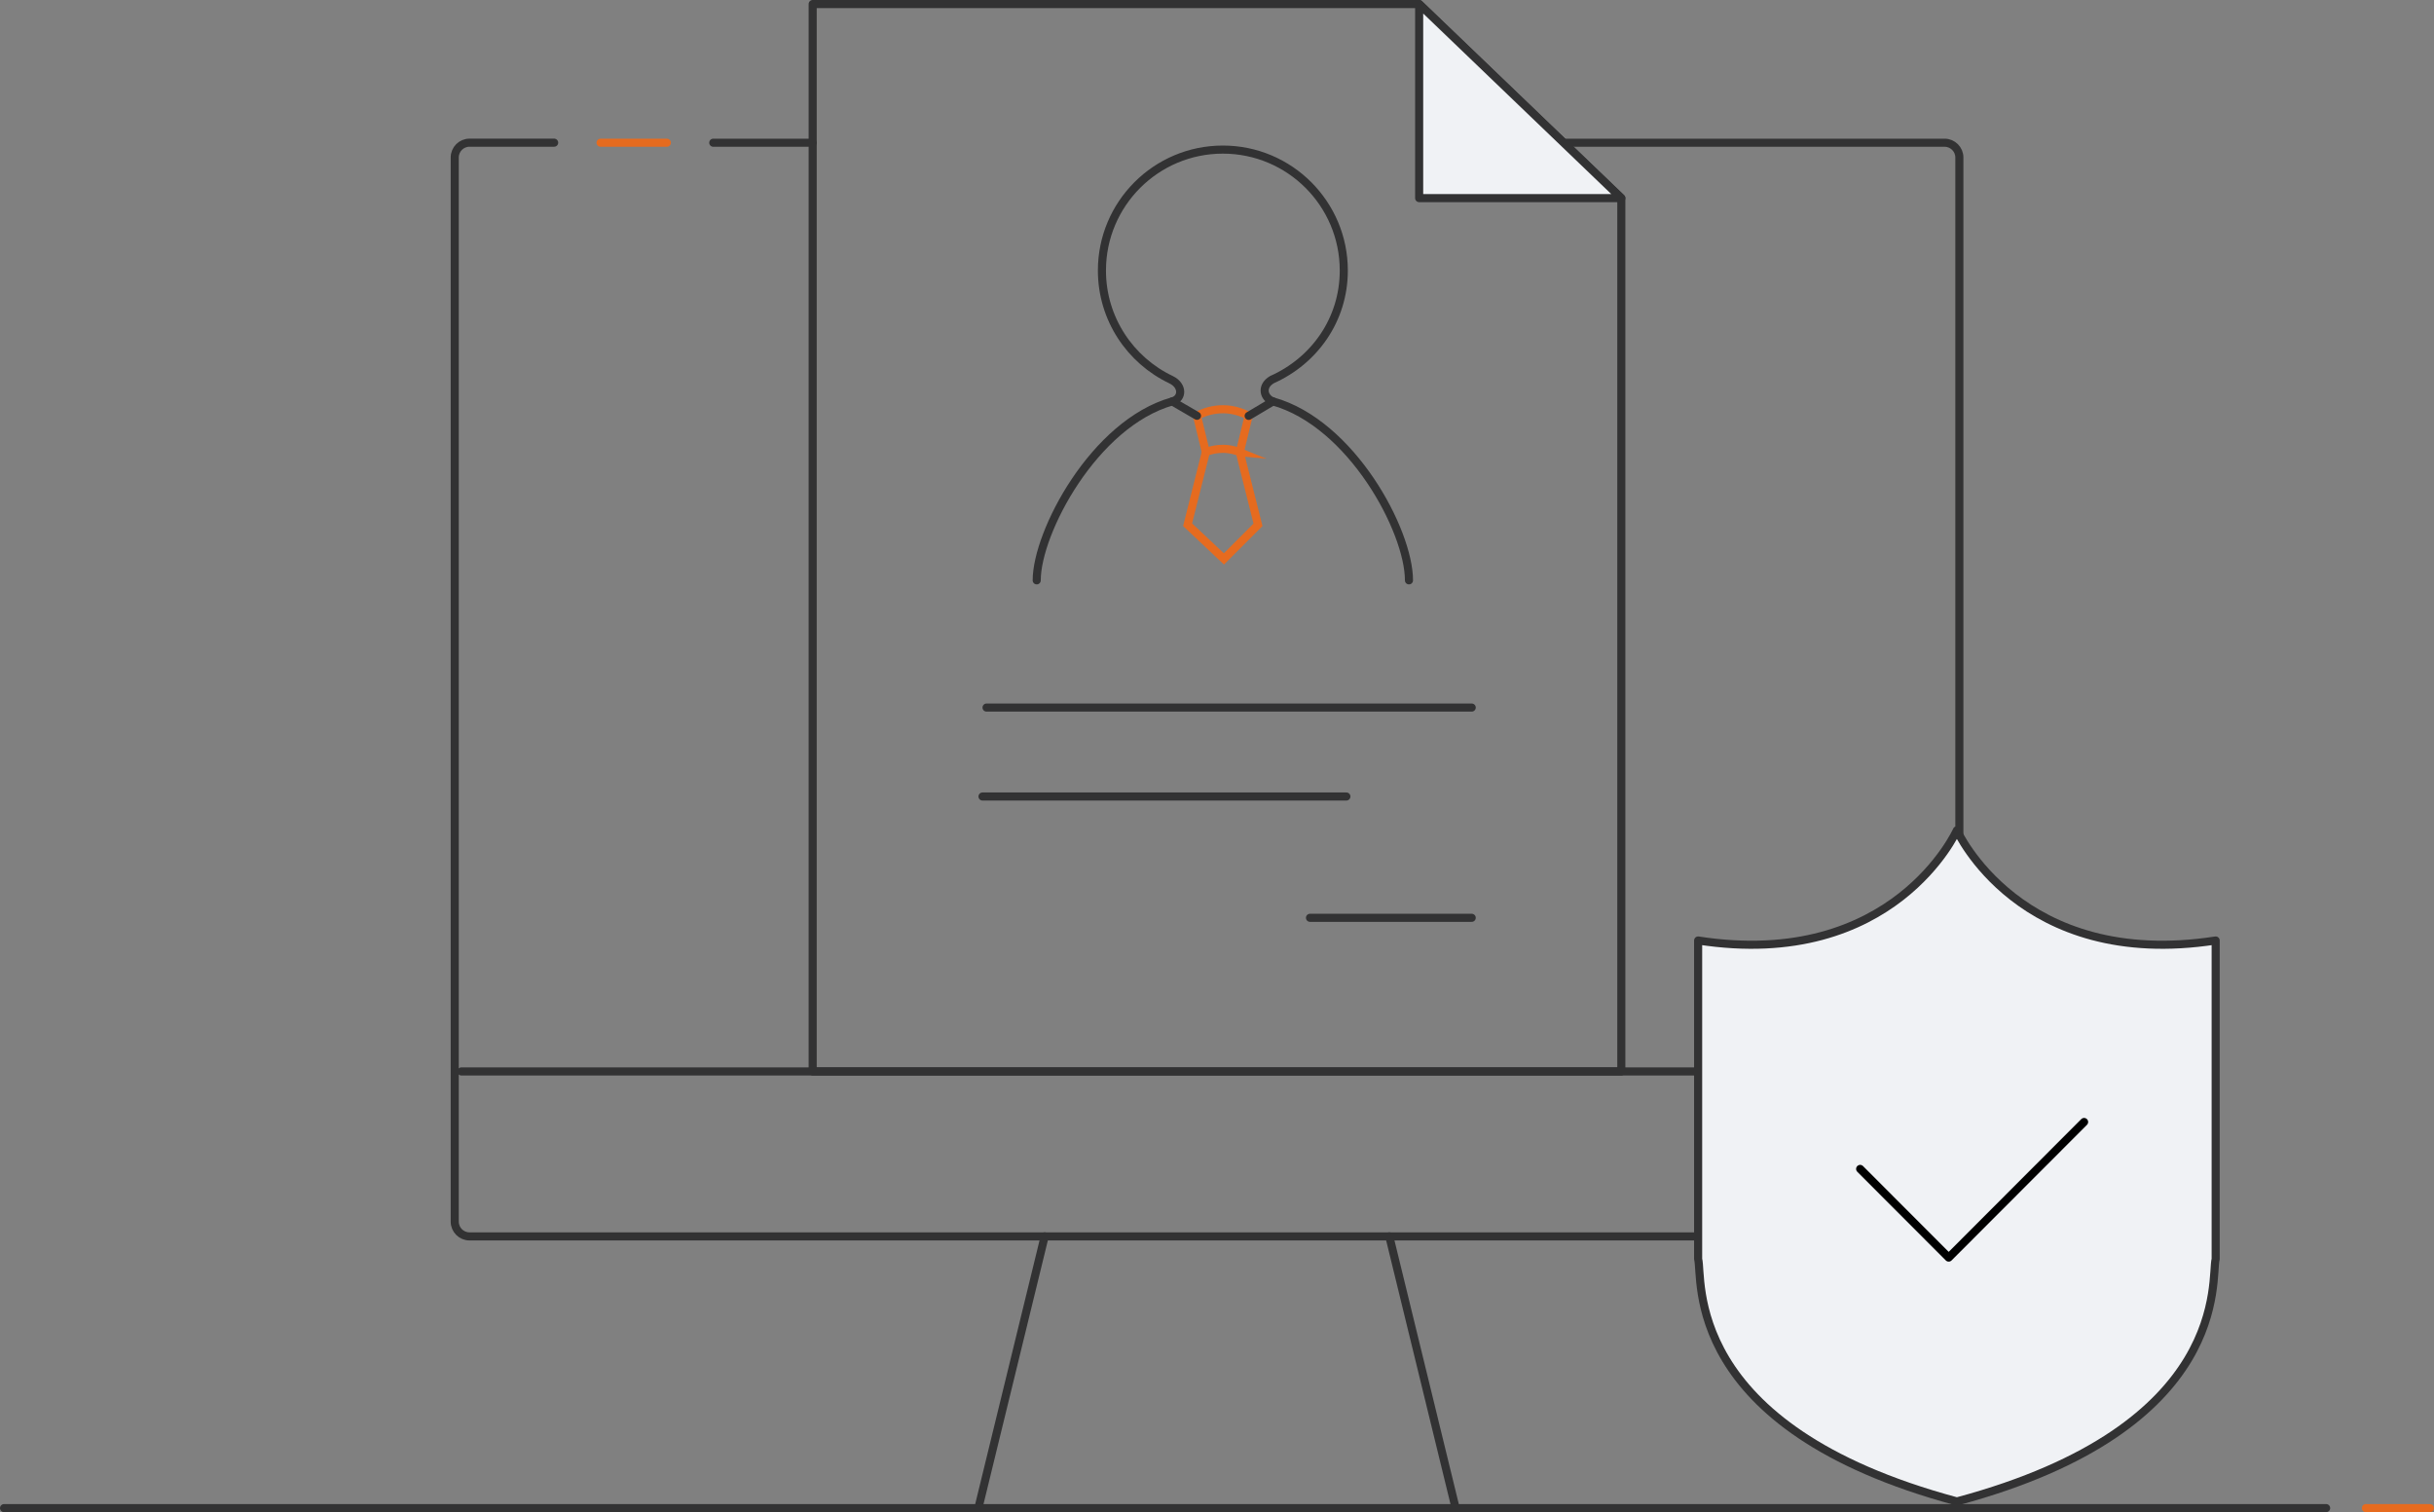
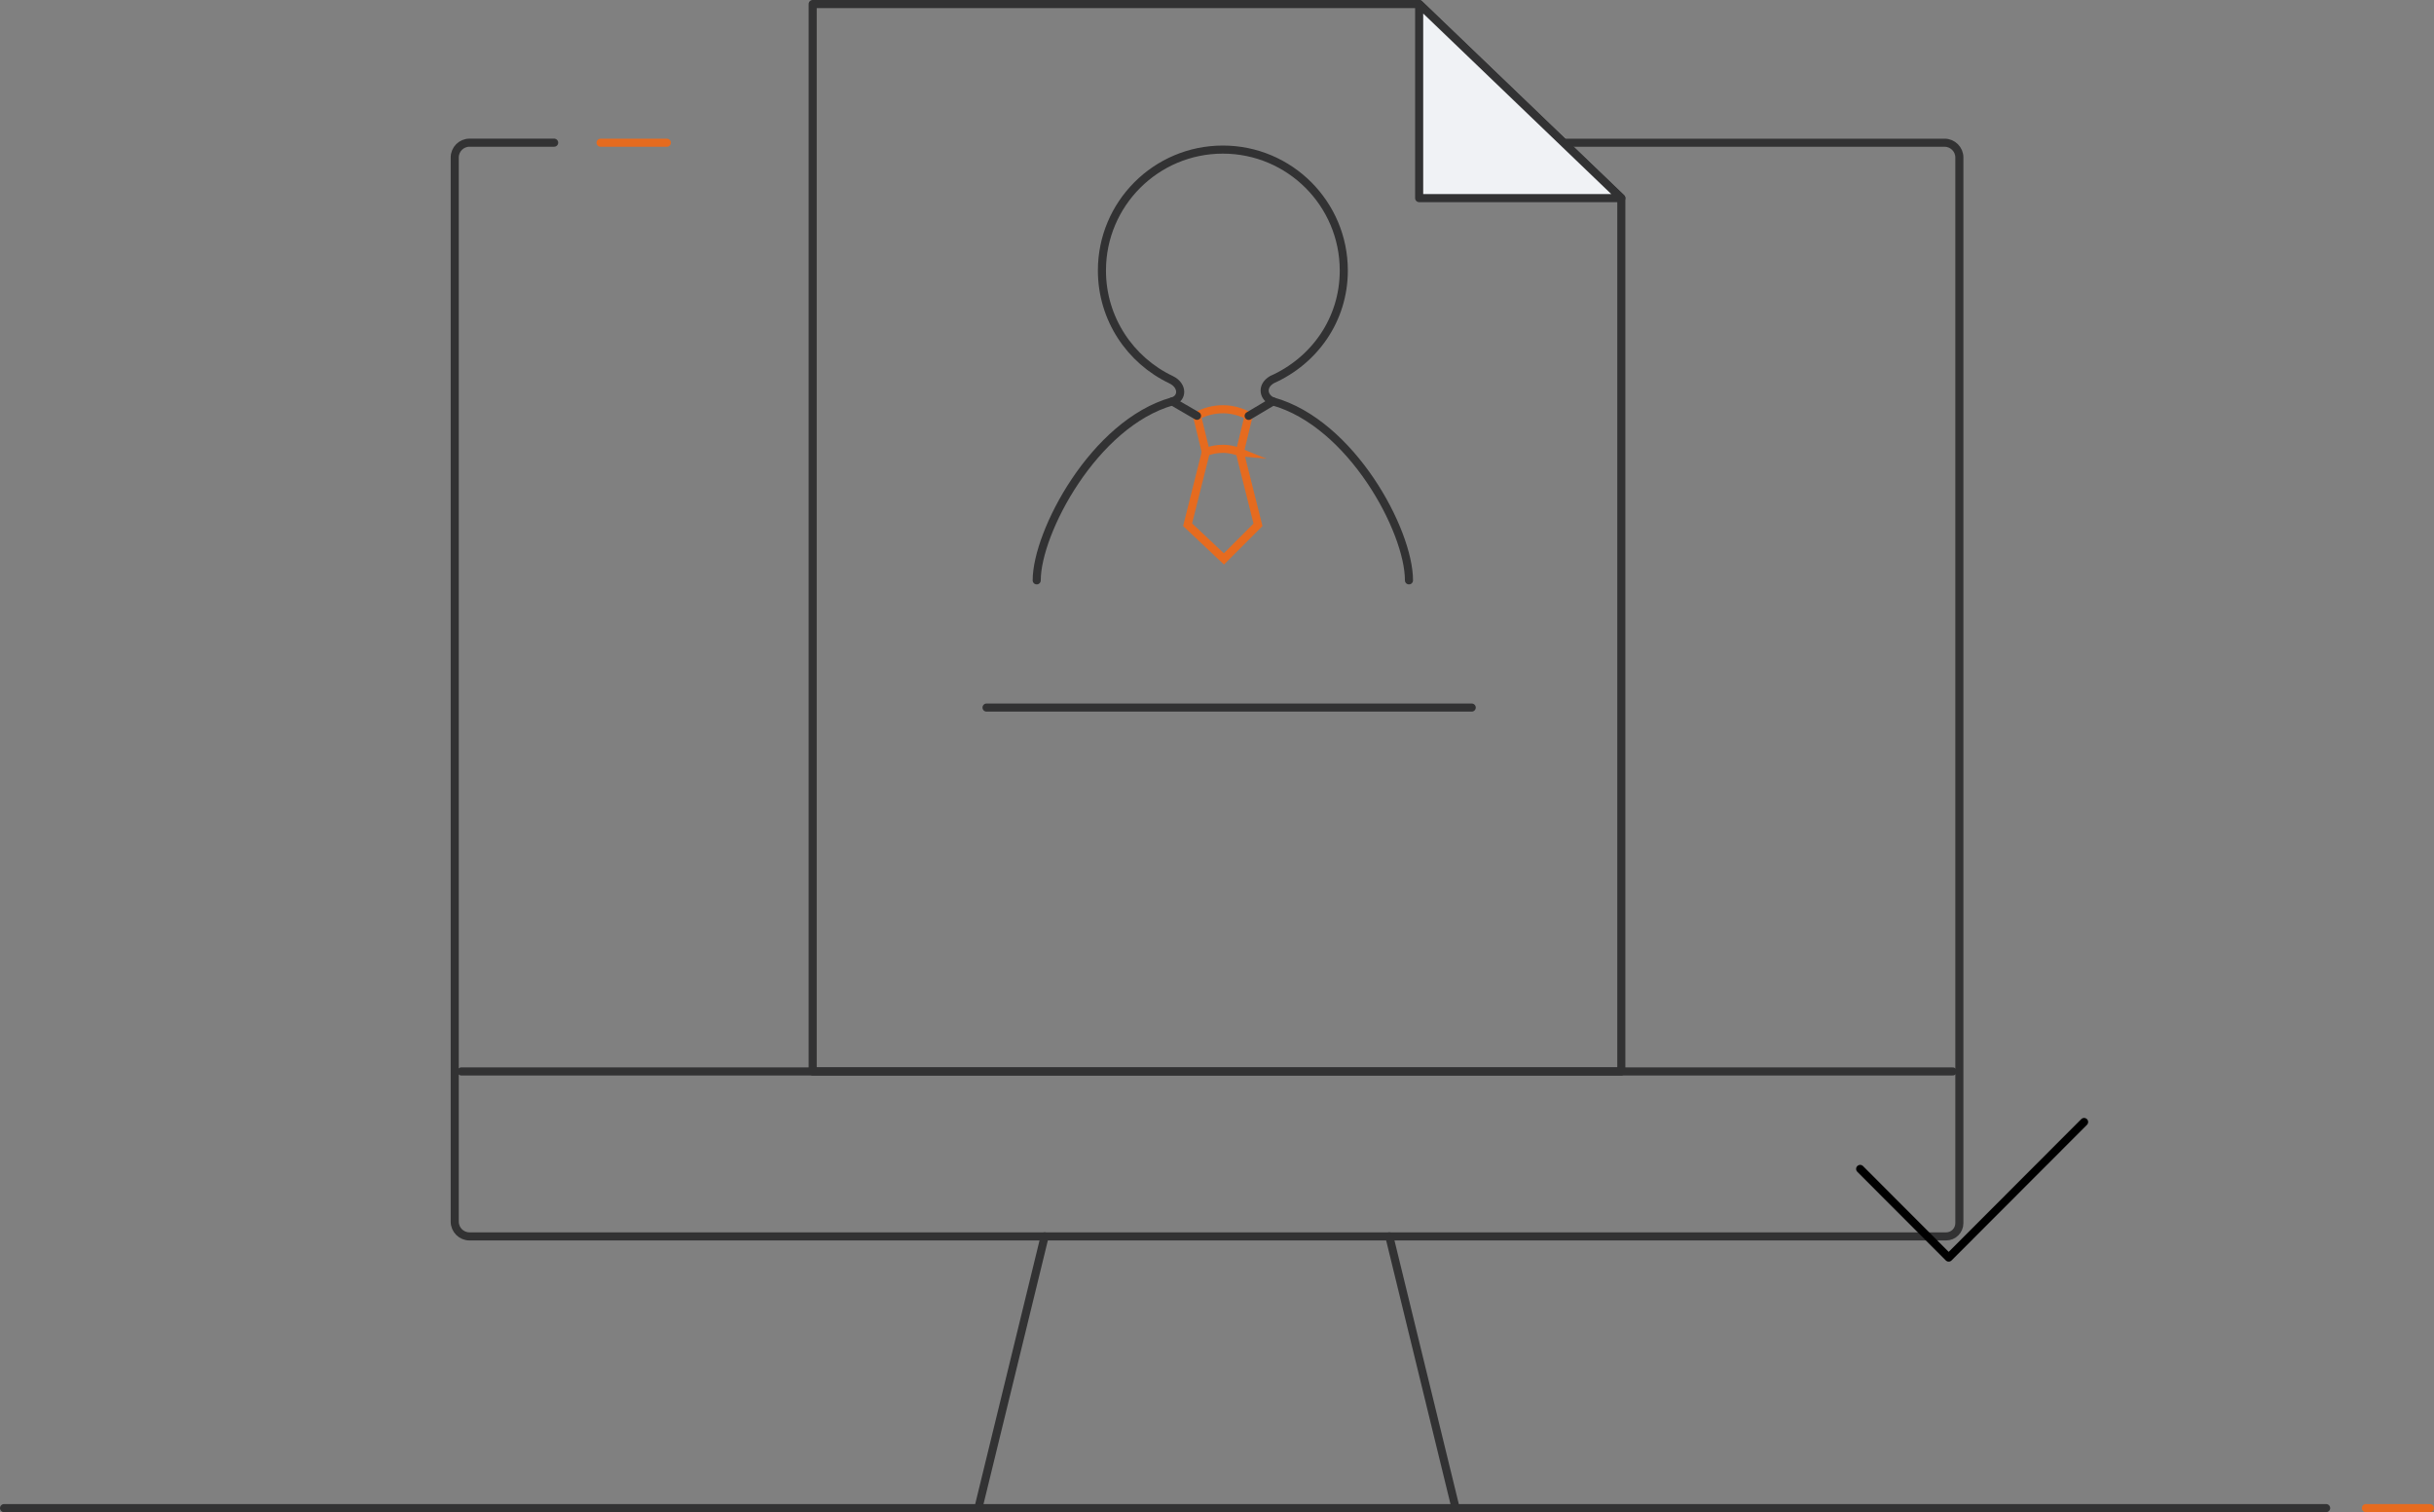
<svg xmlns="http://www.w3.org/2000/svg" id="_레이어_2" data-name="레이어 2" viewBox="0 0 602 374">
  <rect x="0" y="0" width="602" height="374" fill="#808080" stroke="none" />
  <defs>
    <style>
      .cls-1 {
        fill: #fff;
      }

      .cls-1, .cls-2, .cls-3, .cls-4, .cls-5, .cls-6 {
        stroke-linecap: round;
        stroke-width: 2px;
      }

      .cls-1, .cls-2, .cls-4, .cls-5, .cls-6 {
        stroke-linejoin: round;
      }

      .cls-1, .cls-2, .cls-6 {
        stroke: #323233;
      }

      .cls-2 {
        fill: #f0f2f5;
      }

      .cls-3 {
        stroke-miterlimit: 10;
      }

      .cls-3, .cls-4 {
        stroke: #e66b1f;
      }

      .cls-3, .cls-4, .cls-5, .cls-6 {
        fill: none;
      }

      .cls-5 {
        stroke: #000;
      }
    </style>
  </defs>
  <g id="icon">
    <g>
      <path class="cls-6" d="M386.5,35.3h94.46c2.01,0,3.65,1.64,3.65,3.65v263.57c0,1.81-1.47,3.28-3.28,3.28H116.12c-2.01,0-3.65-1.64-3.65-3.65V38.94c0-2.01,1.64-3.65,3.65-3.65h20.94" />
-       <line class="cls-6" x1="176.41" y1="35.3" x2="201" y2="35.3" />
      <line class="cls-4" x1="148.54" y1="35.3" x2="164.93" y2="35.3" />
      <g>
        <line class="cls-6" x1="258.38" y1="305.79" x2="241.98" y2="373" />
        <line class="cls-6" x1="343.62" y1="305.79" x2="360.02" y2="373" />
      </g>
      <line class="cls-3" x1="585.15" y1="373" x2="601" y2="373" />
      <line class="cls-6" x1="1" y1="373" x2="575.32" y2="373" />
      <line class="cls-1" x1="114.11" y1="265" x2="482.97" y2="265" />
      <polyline class="cls-6" points="401 135.83 401 265 201 265 201 1 351 1 401 49 401 141" />
      <polygon class="cls-2" points="401 49 351 1 351 49 401 49" />
      <line class="cls-6" x1="244" y1="175" x2="364" y2="175" />
-       <line class="cls-6" x1="243" y1="197" x2="333" y2="197" />
-       <line class="cls-6" x1="324" y1="227" x2="364" y2="227" />
      <g>
-         <path class="cls-2" d="M484,205.35s-15.56,34.76-64,27.26v78.79c1.26,4.57-4.33,41.6,64,59.95,68.33-18.34,62.74-55.37,64-59.95v-78.79c-48.44,7.5-64-27.26-64-27.26Z" />
        <polyline class="cls-5" points="460.07 289.11 481.97 311.04 481.97 311.04 481.97 311.04 515.46 277.5" />
      </g>
      <path class="cls-6" d="M348.48,143.54c0-12.29-14.24-38.84-33.63-44.26-2.24-.8-3.11-3.68-.27-5.38,10.47-4.65,17.78-14.8,17.78-26.99,0-16.52-13.39-29.91-29.91-29.91s-29.91,13.39-29.91,29.91c0,11.92,6.99,22.19,17.08,26.99,3.03,1.44,2.93,4.68.31,5.38-19.33,5.46-33.52,32.38-33.52,44.26" />
      <path class="cls-3" d="M306.64,111.84c-3.91-1.59-7.28-.49-8.4-.03l-4.51,17.97,8.98,8.46,8.43-8.44-4.51-17.96Z" />
      <path class="cls-3" d="M306.64,111.84l2.18-8.98c-5.96-3.2-11.18-.89-12.77-.02l2.19,8.97" />
      <line class="cls-6" x1="289.93" y1="99.28" x2="296.05" y2="102.84" />
      <line class="cls-6" x1="308.83" y1="102.86" x2="314.84" y2="99.28" />
    </g>
  </g>
</svg>